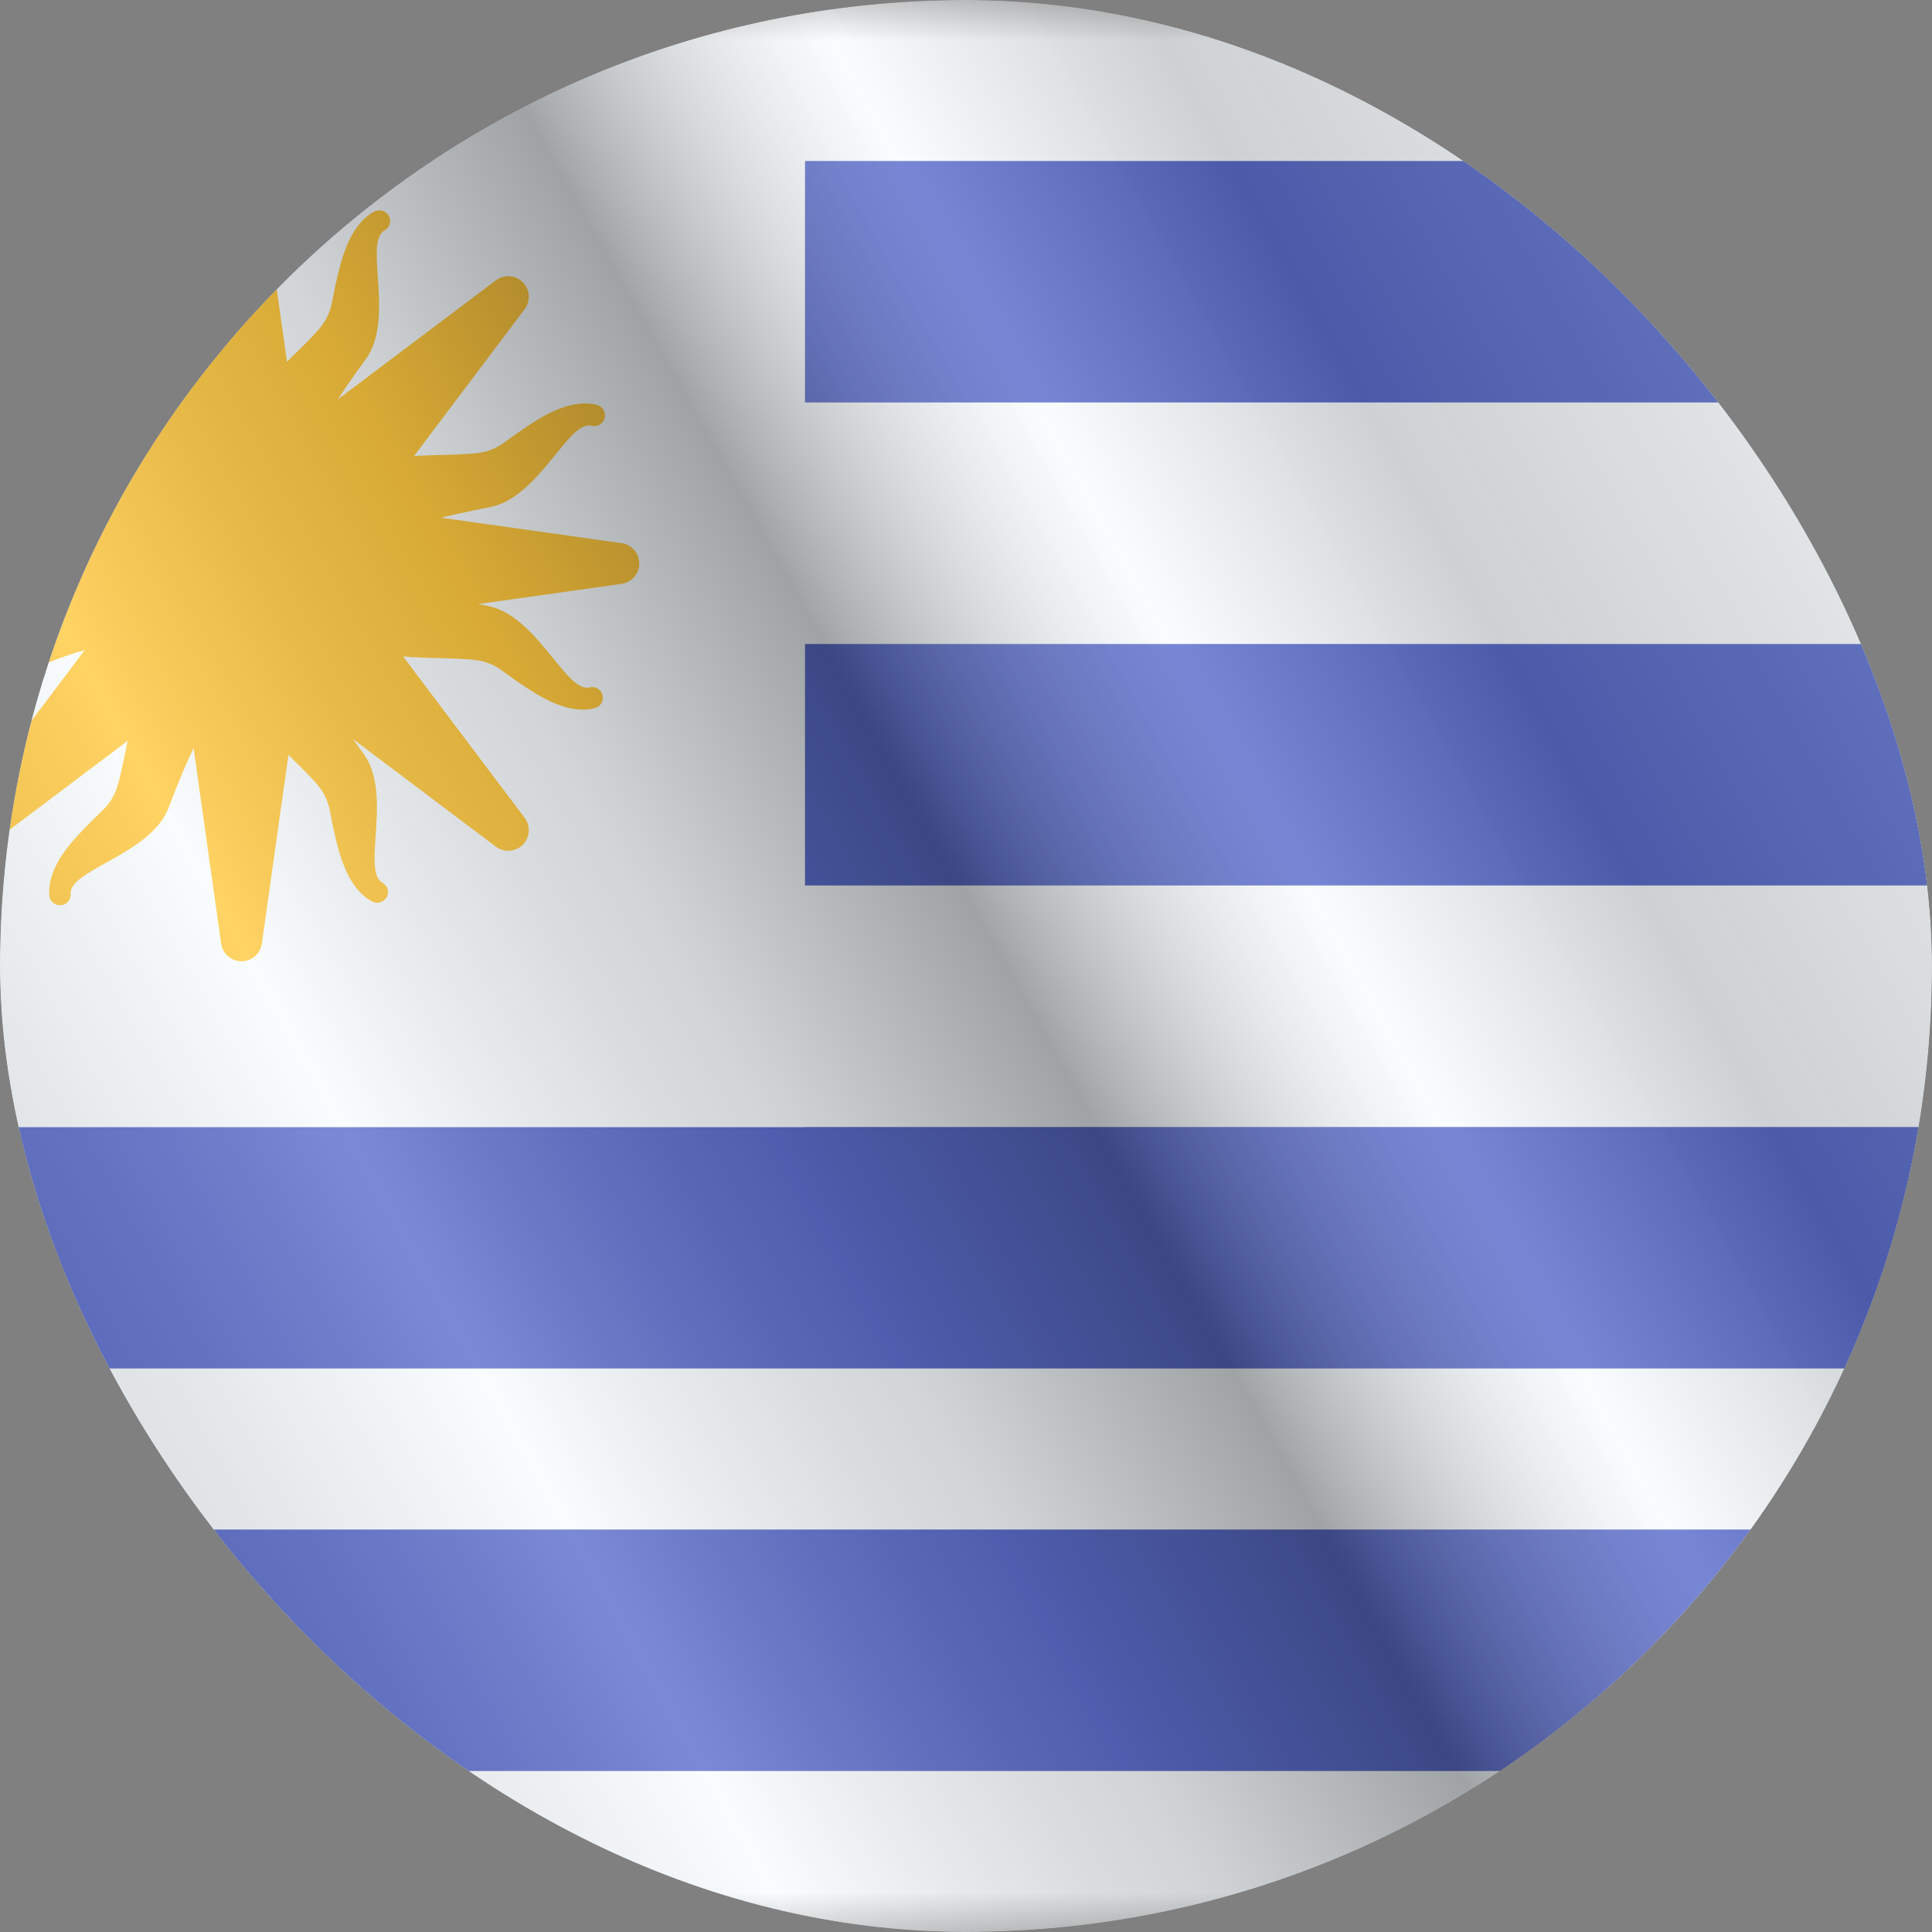
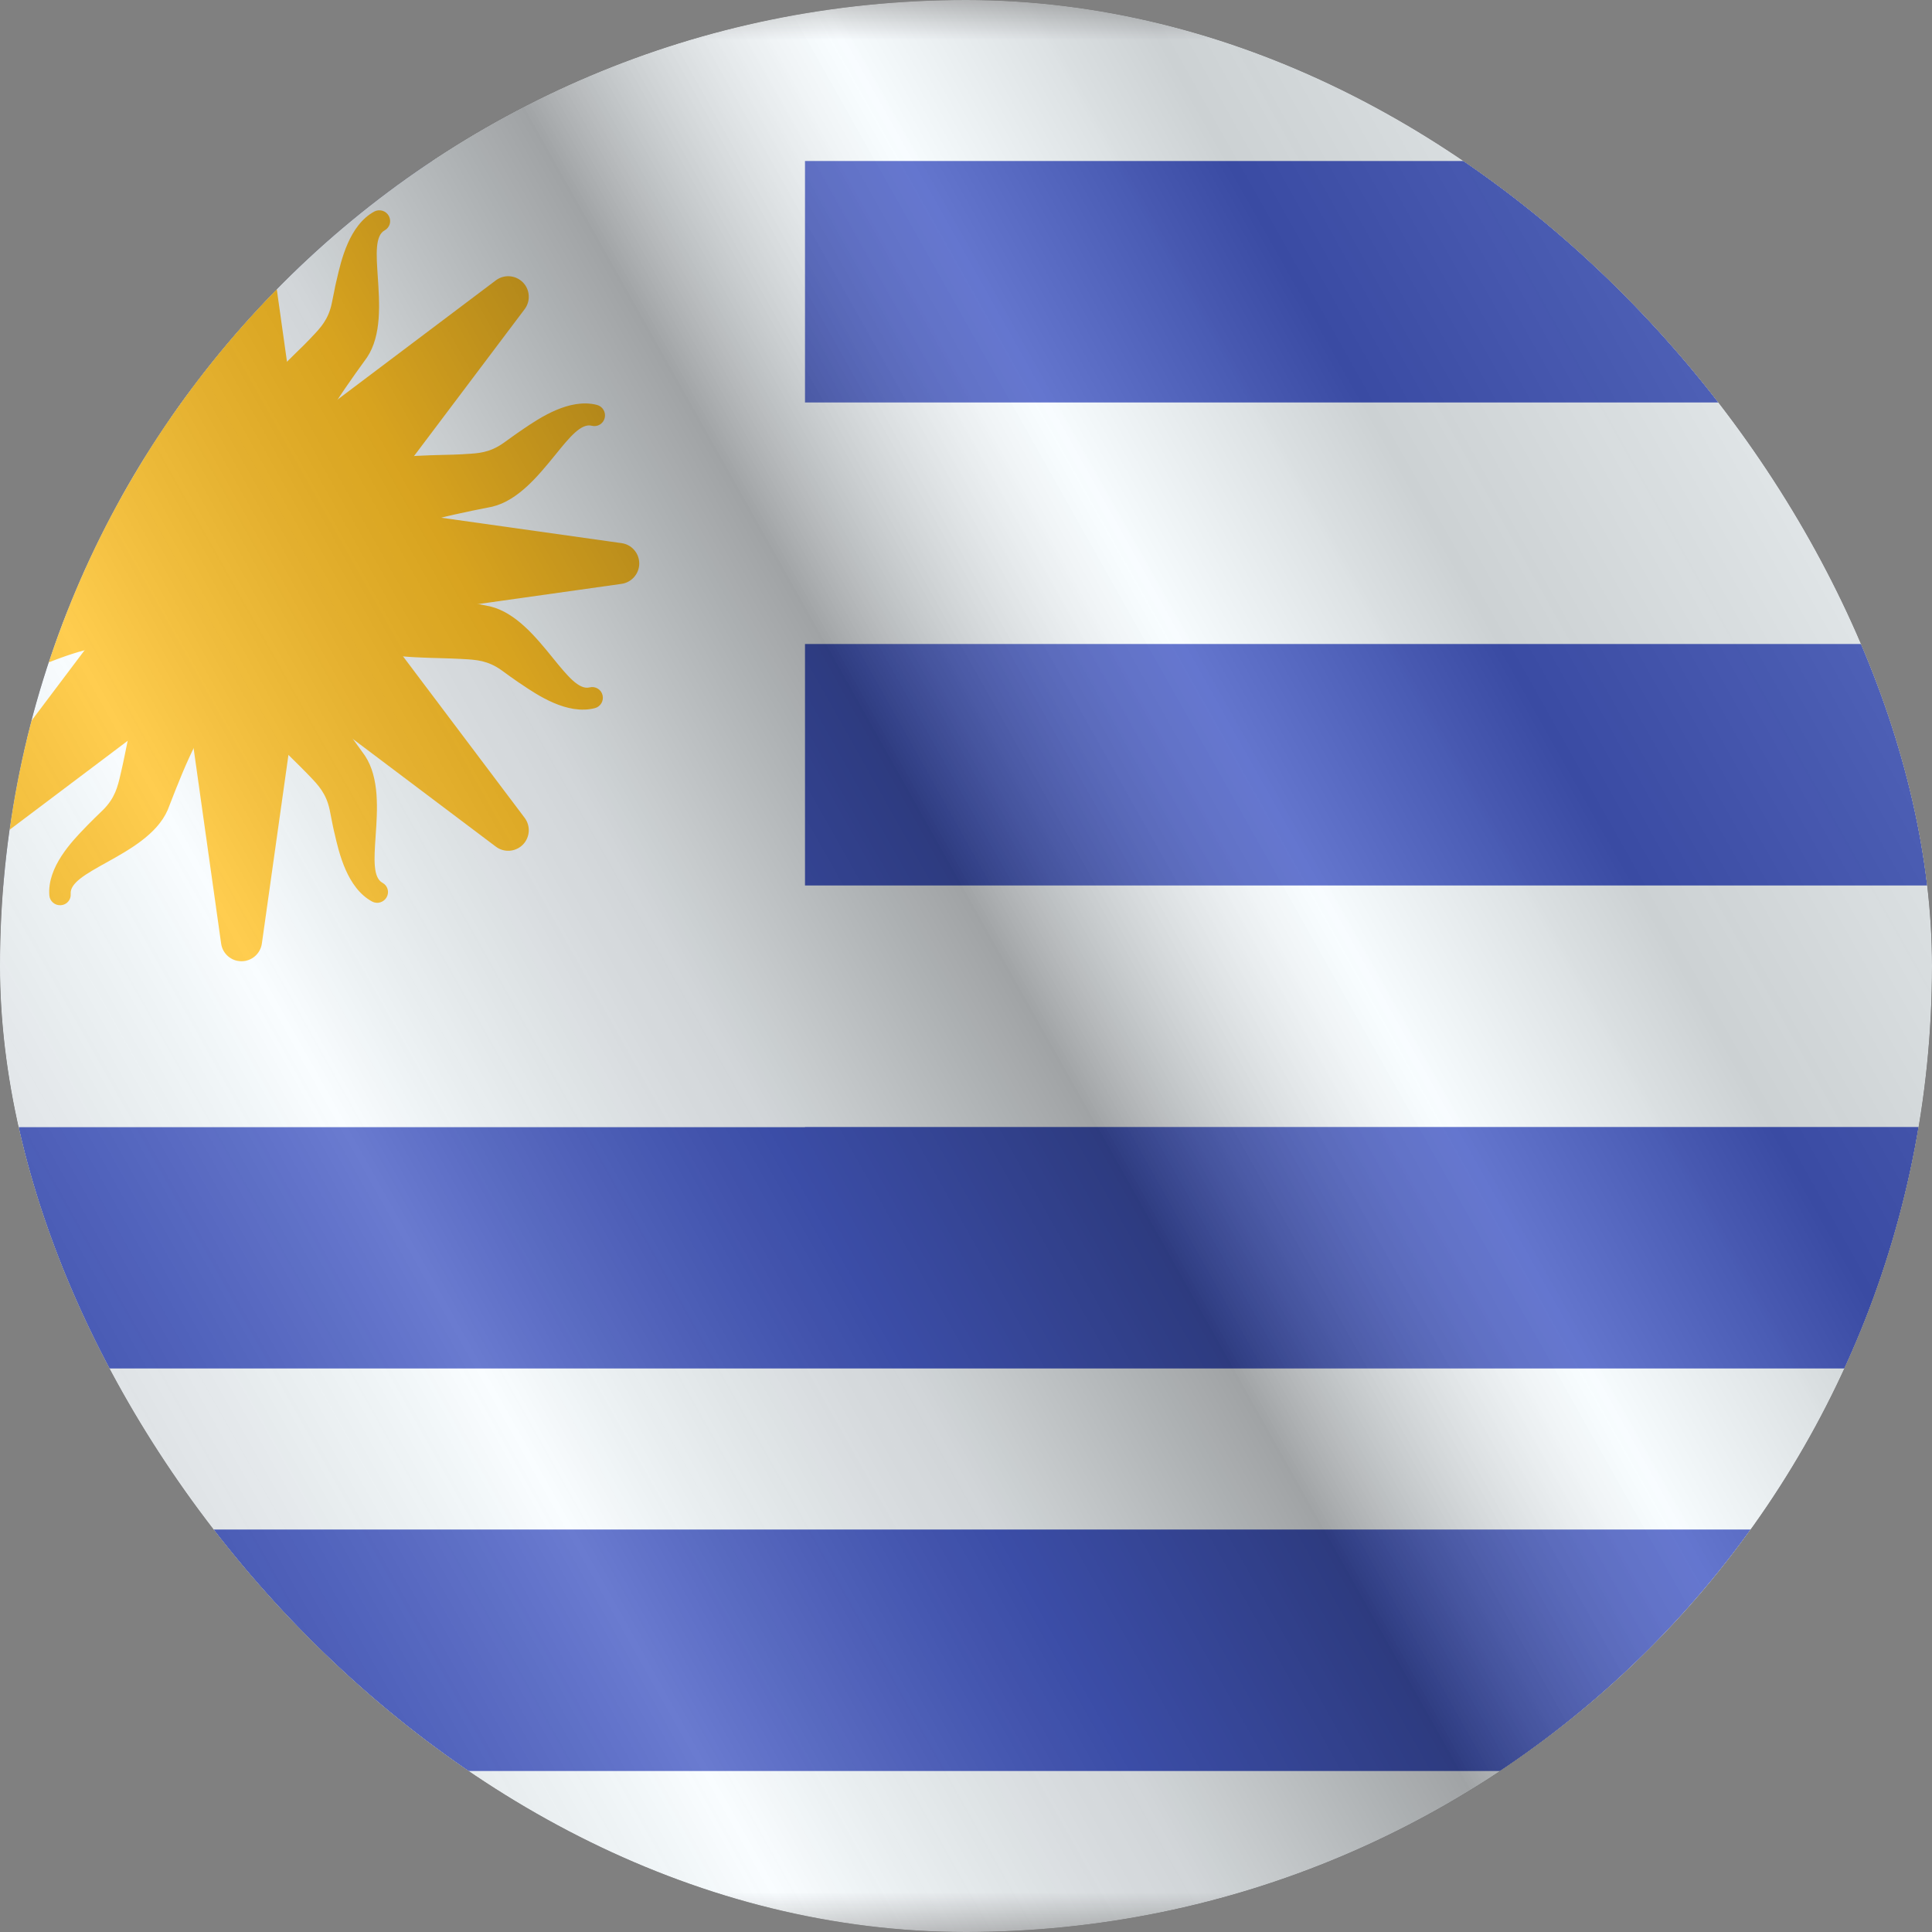
<svg xmlns="http://www.w3.org/2000/svg" width="24" height="24" viewBox="0 0 24 24" fill="none">
  <rect x="0" y="0" width="24" height="24" fill="#808080" stroke="none" />
  <g clip-path="url(#clip0_6144_24474)">
    <g clip-path="url(#clip1_6144_24474)">
      <mask id="mask0_6144_24474" style="mask-type:luminance" maskUnits="userSpaceOnUse" x="-4" y="0" width="32" height="24">
        <rect x="-4" width="32" height="24" fill="white" />
      </mask>
      <g mask="url(#mask0_6144_24474)">
        <path fill-rule="evenodd" clip-rule="evenodd" d="M-4 0V24H28V0H-4Z" fill="#F7FCFF" />
        <mask id="mask1_6144_24474" style="mask-type:luminance" maskUnits="userSpaceOnUse" x="-4" y="0" width="32" height="24">
          <path fill-rule="evenodd" clip-rule="evenodd" d="M-4 0V24H28V0H-4Z" fill="white" />
        </mask>
        <g mask="url(#mask1_6144_24474)">
          <rect x="-4" y="2" width="32" height="3" fill="#465BC5" />
          <rect x="-4" y="8" width="32" height="3" fill="#465BC5" />
          <rect x="-4" y="14" width="32" height="3" fill="#465BC5" />
          <rect x="-4" y="19" width="32" height="3" fill="#465BC5" />
          <rect x="-4" width="14" height="14" fill="#F7FCFF" />
          <path fill-rule="evenodd" clip-rule="evenodd" d="M0.782 2.582C0.709 2.577 0.645 2.632 0.639 2.705C0.612 3.058 0.923 3.379 1.095 3.557L1.112 3.574C1.139 3.602 1.167 3.63 1.202 3.664C1.202 3.664 1.283 3.743 1.306 3.765C1.455 3.913 1.487 4.051 1.524 4.207L1.533 4.245C1.548 4.311 1.565 4.391 1.582 4.478L1.582 4.478C1.661 4.865 1.771 5.406 2.011 5.583C2.07 5.626 2.482 5.369 2.526 5.311C2.541 5.29 2.587 5.256 2.638 5.218L2.638 5.218C2.73 5.149 2.838 5.069 2.8 5.041C2.549 4.857 2.358 4.409 2.11 3.765C1.977 3.462 1.631 3.269 1.343 3.109C1.097 2.972 0.894 2.86 0.905 2.723C0.911 2.65 0.856 2.587 0.782 2.582ZM4.83 2.682C4.794 2.617 4.713 2.594 4.649 2.628C4.338 2.798 4.238 3.233 4.183 3.474L4.177 3.498C4.168 3.536 4.16 3.575 4.151 3.623C4.151 3.623 4.129 3.734 4.122 3.765C4.08 3.97 3.981 4.073 3.871 4.188L3.844 4.217C3.797 4.266 3.739 4.323 3.675 4.385C3.393 4.662 3 5.049 2.982 5.346C2.978 5.419 3.418 5.625 3.491 5.63C3.517 5.631 3.57 5.651 3.629 5.673C3.738 5.714 3.863 5.76 3.866 5.713C3.884 5.402 4.155 4.998 4.56 4.439C4.743 4.163 4.715 3.767 4.693 3.439C4.674 3.158 4.658 2.927 4.779 2.861C4.843 2.826 4.865 2.746 4.83 2.682ZM7.416 5.03C7.487 5.049 7.529 5.121 7.512 5.192C7.494 5.264 7.423 5.307 7.352 5.289C7.219 5.254 7.073 5.434 6.896 5.653C6.688 5.908 6.438 6.216 6.116 6.294C5.439 6.427 4.965 6.537 4.74 6.752C4.705 6.785 4.645 6.665 4.594 6.562L4.594 6.562L4.594 6.562C4.565 6.506 4.54 6.454 4.522 6.435C4.472 6.382 4.291 5.932 4.344 5.881C4.559 5.676 5.111 5.661 5.506 5.651L5.506 5.651C5.595 5.649 5.676 5.647 5.744 5.643L5.783 5.64C5.942 5.632 6.084 5.624 6.256 5.502C6.281 5.484 6.37 5.42 6.373 5.418L6.373 5.418C6.413 5.389 6.445 5.367 6.478 5.345L6.498 5.331C6.703 5.192 7.073 4.942 7.416 5.03ZM-1.677 5.474C-1.733 5.522 -1.739 5.606 -1.692 5.661C-1.461 5.931 -1.015 5.938 -0.767 5.942C-0.759 5.942 -0.751 5.942 -0.743 5.942C-0.704 5.943 -0.664 5.943 -0.616 5.942C-0.616 5.942 -0.502 5.941 -0.471 5.94C-0.261 5.939 -0.14 6.014 -0.004 6.098C0.007 6.105 0.018 6.112 0.029 6.119C0.087 6.154 0.155 6.199 0.229 6.249C0.559 6.467 1.019 6.772 1.313 6.727C1.385 6.716 1.495 6.243 1.485 6.17C1.481 6.145 1.49 6.088 1.499 6.026C1.515 5.912 1.535 5.779 1.488 5.786C1.18 5.833 0.729 5.652 0.098 5.372C-0.21 5.251 -0.592 5.36 -0.908 5.45C-1.179 5.527 -1.402 5.591 -1.491 5.486C-1.539 5.431 -1.622 5.425 -1.677 5.474Z" fill="#FFC125" />
          <path fill-rule="evenodd" clip-rule="evenodd" d="M0.756 11.245C0.682 11.25 0.618 11.195 0.613 11.123C0.585 10.77 0.896 10.448 1.068 10.271L1.085 10.253C1.112 10.225 1.14 10.197 1.175 10.163C1.175 10.163 1.256 10.084 1.279 10.062C1.428 9.914 1.461 9.776 1.497 9.621L1.506 9.582C1.522 9.516 1.538 9.437 1.556 9.349L1.556 9.349C1.634 8.962 1.744 8.421 1.984 8.245C2.043 8.202 2.455 8.458 2.499 8.517C2.514 8.537 2.56 8.572 2.611 8.609L2.611 8.609C2.704 8.678 2.811 8.758 2.773 8.786C2.522 8.971 2.331 9.418 2.083 10.062C1.95 10.366 1.604 10.558 1.316 10.718C1.07 10.855 0.867 10.968 0.878 11.105C0.884 11.178 0.829 11.24 0.756 11.245ZM4.803 11.146C4.767 11.21 4.686 11.234 4.622 11.199C4.311 11.03 4.211 10.594 4.156 10.353L4.15 10.329C4.141 10.291 4.133 10.252 4.124 10.205C4.124 10.205 4.102 10.093 4.096 10.063C4.053 9.857 3.954 9.754 3.844 9.639L3.817 9.611C3.77 9.562 3.711 9.504 3.646 9.44L3.646 9.44L3.646 9.44C3.36 9.159 2.956 8.762 2.956 8.481C2.956 8.354 3.391 8.203 3.464 8.198C3.49 8.196 3.544 8.176 3.603 8.154C3.711 8.114 3.836 8.067 3.839 8.114C3.857 8.426 4.128 8.829 4.534 9.388C4.716 9.665 4.689 10.06 4.666 10.389C4.647 10.669 4.631 10.901 4.752 10.967C4.816 11.002 4.839 11.082 4.803 11.146ZM7.389 8.797C7.46 8.779 7.503 8.706 7.485 8.635C7.467 8.564 7.396 8.521 7.325 8.539C7.192 8.573 7.046 8.393 6.869 8.175C6.661 7.919 6.411 7.611 6.089 7.533C5.412 7.401 4.938 7.29 4.713 7.075C4.679 7.042 4.619 7.162 4.567 7.265L4.567 7.265L4.567 7.265C4.539 7.322 4.513 7.373 4.495 7.392C4.445 7.446 4.264 7.896 4.317 7.946C4.532 8.152 5.084 8.166 5.479 8.176L5.479 8.176C5.568 8.179 5.649 8.181 5.717 8.185L5.756 8.187C5.916 8.196 6.058 8.204 6.229 8.325C6.254 8.343 6.344 8.408 6.346 8.41L6.347 8.41C6.386 8.438 6.418 8.461 6.451 8.483L6.471 8.496C6.676 8.635 7.046 8.885 7.389 8.797ZM-1.704 8.354C-1.759 8.305 -1.766 8.221 -1.719 8.166C-1.488 7.897 -1.041 7.89 -0.794 7.886C-0.786 7.886 -0.778 7.885 -0.77 7.885C-0.73 7.885 -0.691 7.885 -0.642 7.885C-0.642 7.885 -0.529 7.887 -0.498 7.887C-0.287 7.888 -0.167 7.813 -0.031 7.729C-0.02 7.722 -0.009 7.715 0.002 7.708C0.06 7.673 0.128 7.628 0.202 7.579C0.532 7.36 0.992 7.056 1.286 7.101C1.358 7.112 1.468 7.584 1.458 7.657C1.454 7.683 1.463 7.739 1.472 7.802C1.489 7.916 1.508 8.049 1.461 8.041C1.153 7.994 0.702 8.176 0.071 8.456C-0.237 8.577 -0.619 8.468 -0.935 8.377C-1.206 8.3 -1.429 8.236 -1.518 8.341C-1.566 8.396 -1.649 8.402 -1.704 8.354Z" fill="#FFC125" />
          <path fill-rule="evenodd" clip-rule="evenodd" d="M3 2.059C2.872 2.059 2.764 2.153 2.747 2.279L2.333 5.217H3.667L3.253 2.279C3.235 2.153 3.127 2.059 3 2.059ZM6.494 3.506C6.403 3.416 6.261 3.406 6.159 3.483L3.789 5.268L4.732 6.211L6.517 3.841C6.594 3.739 6.584 3.596 6.494 3.506ZM7.721 6.747C7.847 6.764 7.941 6.872 7.941 7C7.941 7.127 7.847 7.235 7.721 7.253L4.783 7.667V6.333L7.721 6.747ZM6.494 10.494C6.584 10.403 6.594 10.261 6.517 10.159L4.732 7.789L3.789 8.732L6.159 10.517C6.261 10.594 6.403 10.584 6.494 10.494ZM3.253 11.721C3.235 11.847 3.127 11.941 3 11.941C2.872 11.941 2.764 11.847 2.747 11.721L2.333 8.783H3.667L3.253 11.721ZM-0.494 10.494C-0.404 10.584 -0.261 10.594 -0.159 10.517L2.211 8.732L1.268 7.789L-0.517 10.159C-0.594 10.261 -0.584 10.403 -0.494 10.494ZM-1.721 7.253C-1.847 7.235 -1.941 7.127 -1.941 7C-1.941 6.872 -1.847 6.764 -1.721 6.747L1.217 6.333V7.667L-1.721 7.253ZM-0.494 3.506C-0.584 3.596 -0.594 3.739 -0.517 3.841L1.268 6.211L2.211 5.268L-0.159 3.483C-0.261 3.406 -0.404 3.416 -0.494 3.506Z" fill="#FFC125" />
          <path fill-rule="evenodd" clip-rule="evenodd" d="M3 8.842C4.068 8.842 4.933 7.988 4.933 6.934C4.933 5.88 4.068 5.026 3 5.026C1.932 5.026 1.067 5.88 1.067 6.934C1.067 7.988 1.932 8.842 3 8.842Z" fill="#FFC125" />
-           <path d="M3.193 6.473C3.194 6.472 3.194 6.471 3.195 6.47C3.195 6.471 3.194 6.471 3.194 6.471L3.193 6.473Z" fill="#984111" />
+           <path d="M3.193 6.473C3.195 6.471 3.194 6.471 3.194 6.471L3.193 6.473Z" fill="#984111" />
        </g>
      </g>
    </g>
    <g style="mix-blend-mode:hard-light" opacity="0.12">
-       <rect width="24" height="24" rx="12" fill="white" />
-     </g>
+       </g>
    <rect width="24" height="24" fill="url(#paint0_linear_6144_24474)" fill-opacity="0.64" style="mix-blend-mode:overlay" />
  </g>
  <defs>
    <linearGradient id="paint0_linear_6144_24474" x1="24" y1="1.19273e-06" x2="-4.487" y2="16.024" gradientUnits="userSpaceOnUse">
      <stop stop-color="white" stop-opacity="0.3" />
      <stop offset="0.263" stop-opacity="0.27" />
      <stop offset="0.37" stop-color="white" stop-opacity="0.26" />
      <stop offset="0.487" stop-opacity="0.55" />
      <stop offset="0.594" stop-opacity="0.24" />
      <stop offset="0.736" stop-color="white" stop-opacity="0.3" />
      <stop offset="0.901" stop-color="#272727" stop-opacity="0.22" />
      <stop offset="1" stop-opacity="0.2" />
    </linearGradient>
    <clipPath id="clip0_6144_24474">
      <rect width="24" height="24" rx="12" fill="white" />
    </clipPath>
    <clipPath id="clip1_6144_24474">
      <rect width="24" height="24" fill="white" />
    </clipPath>
  </defs>
</svg>